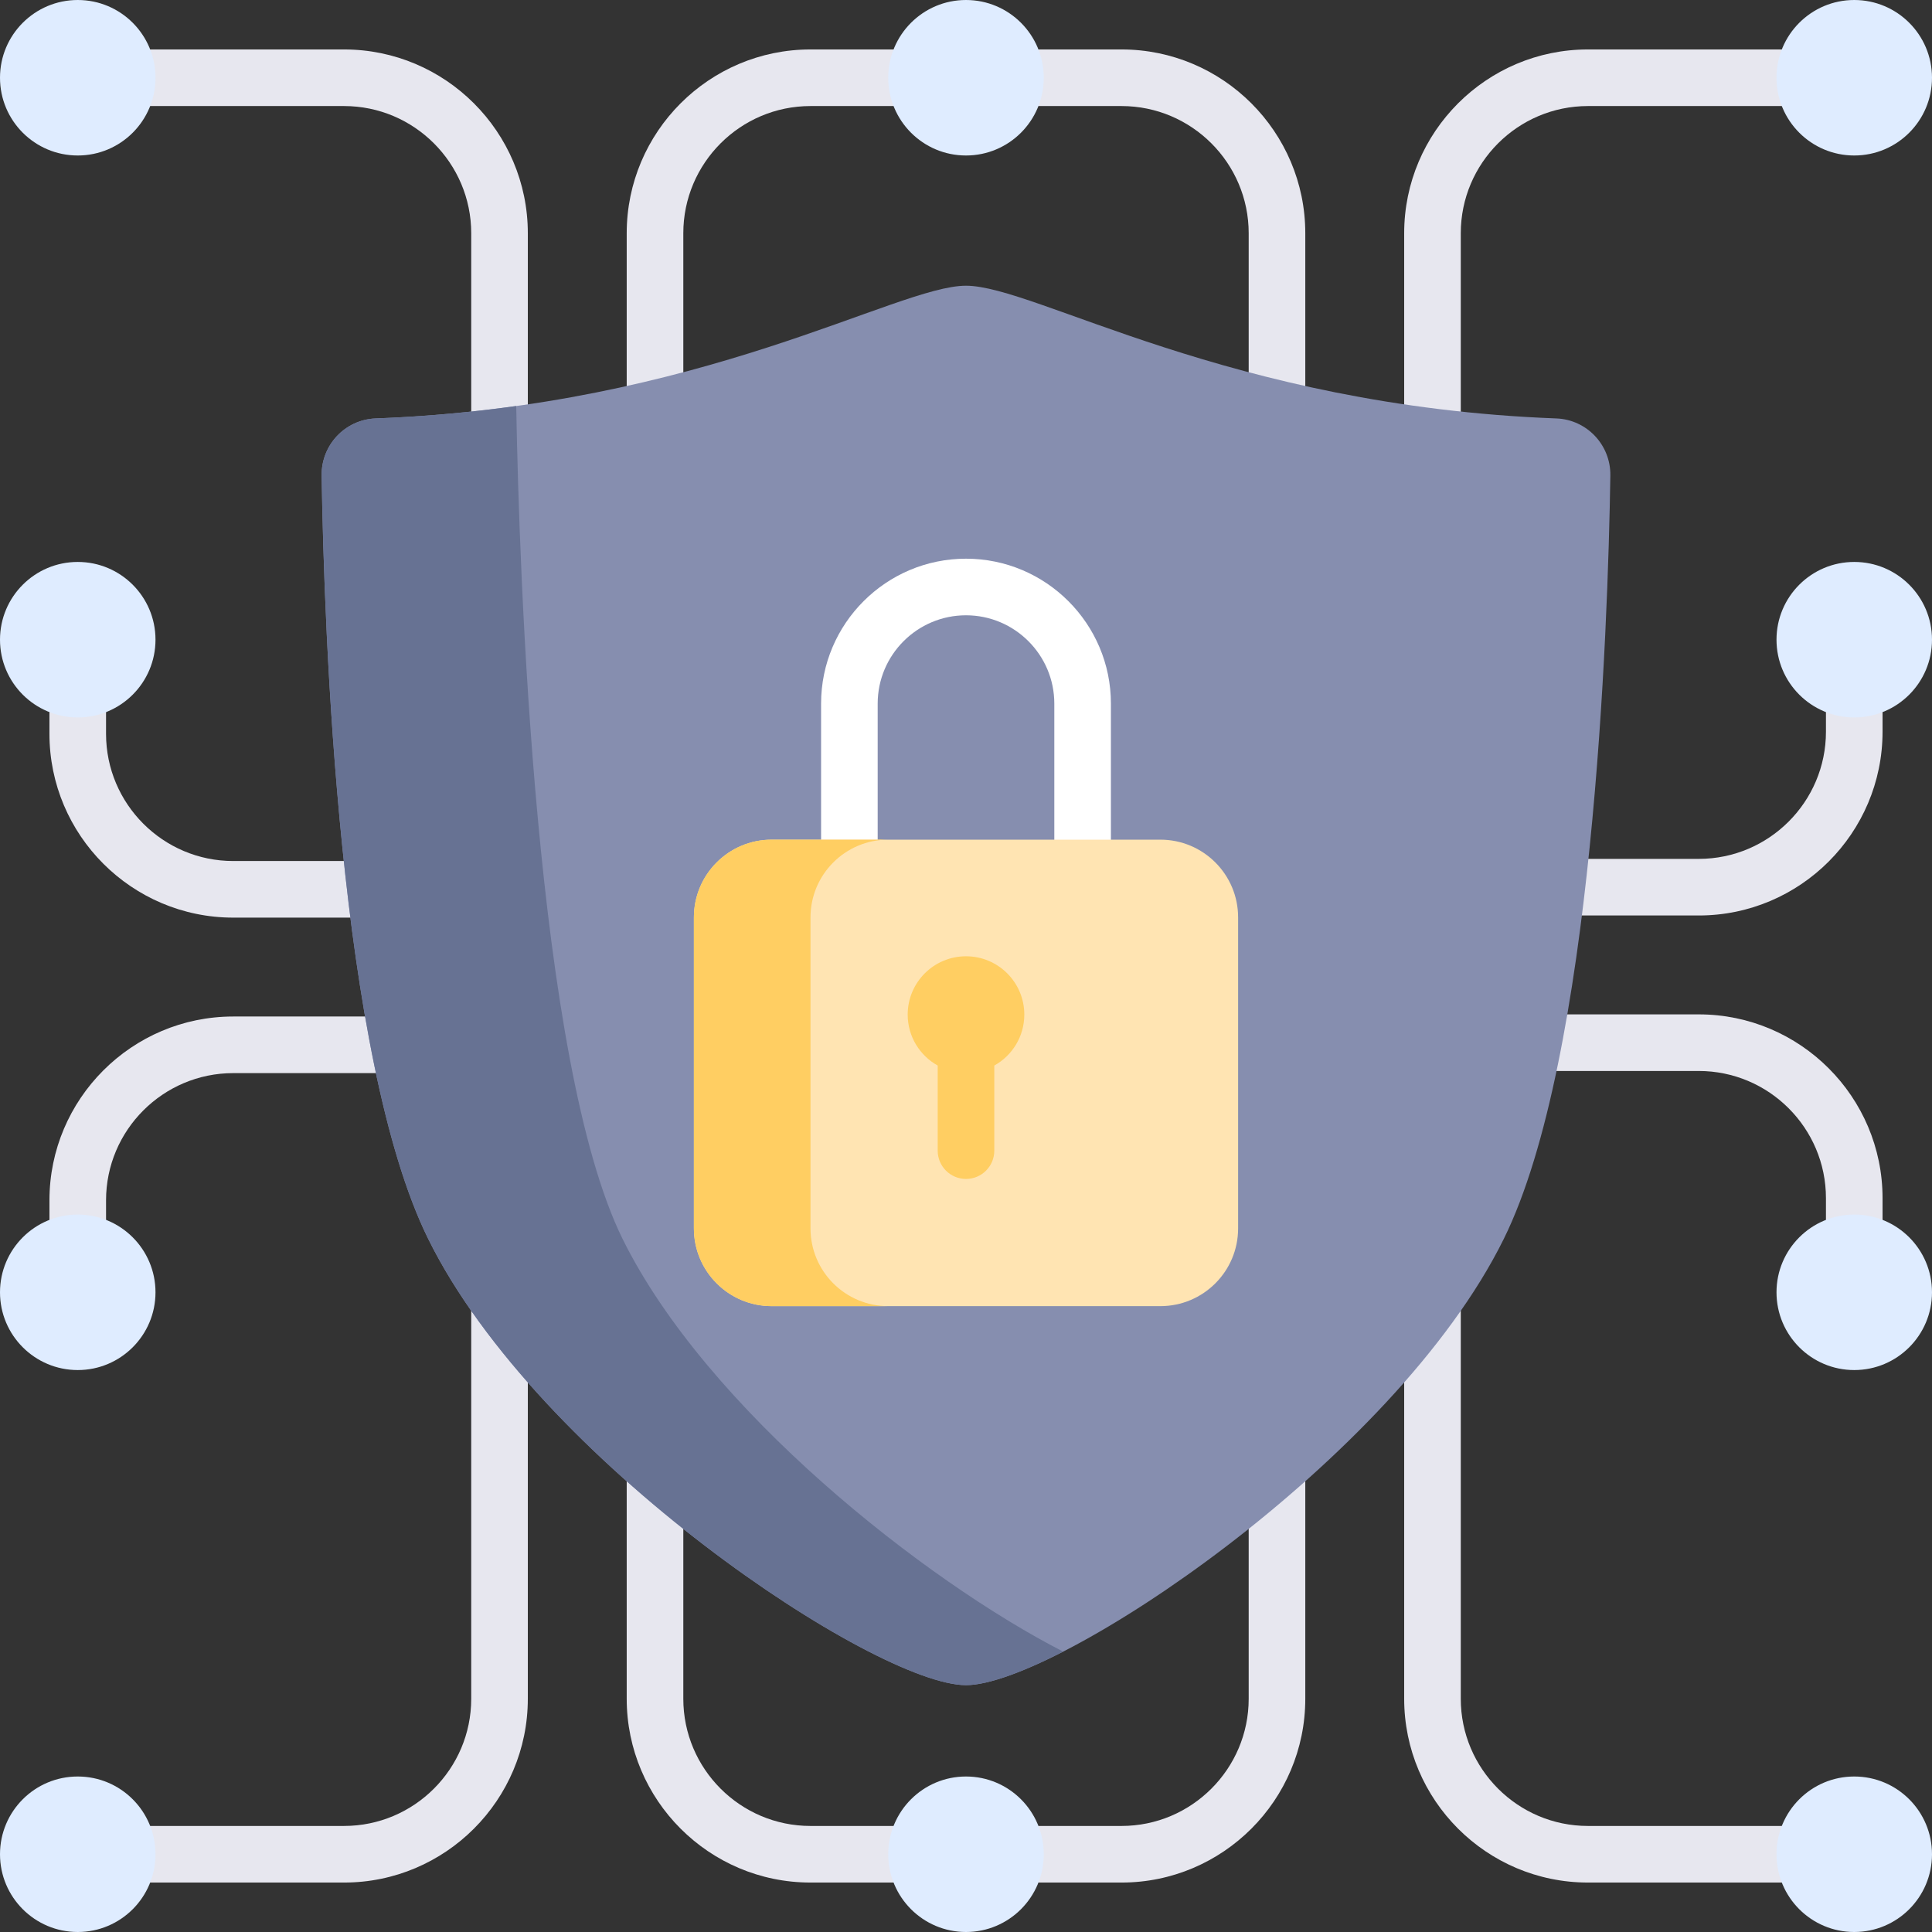
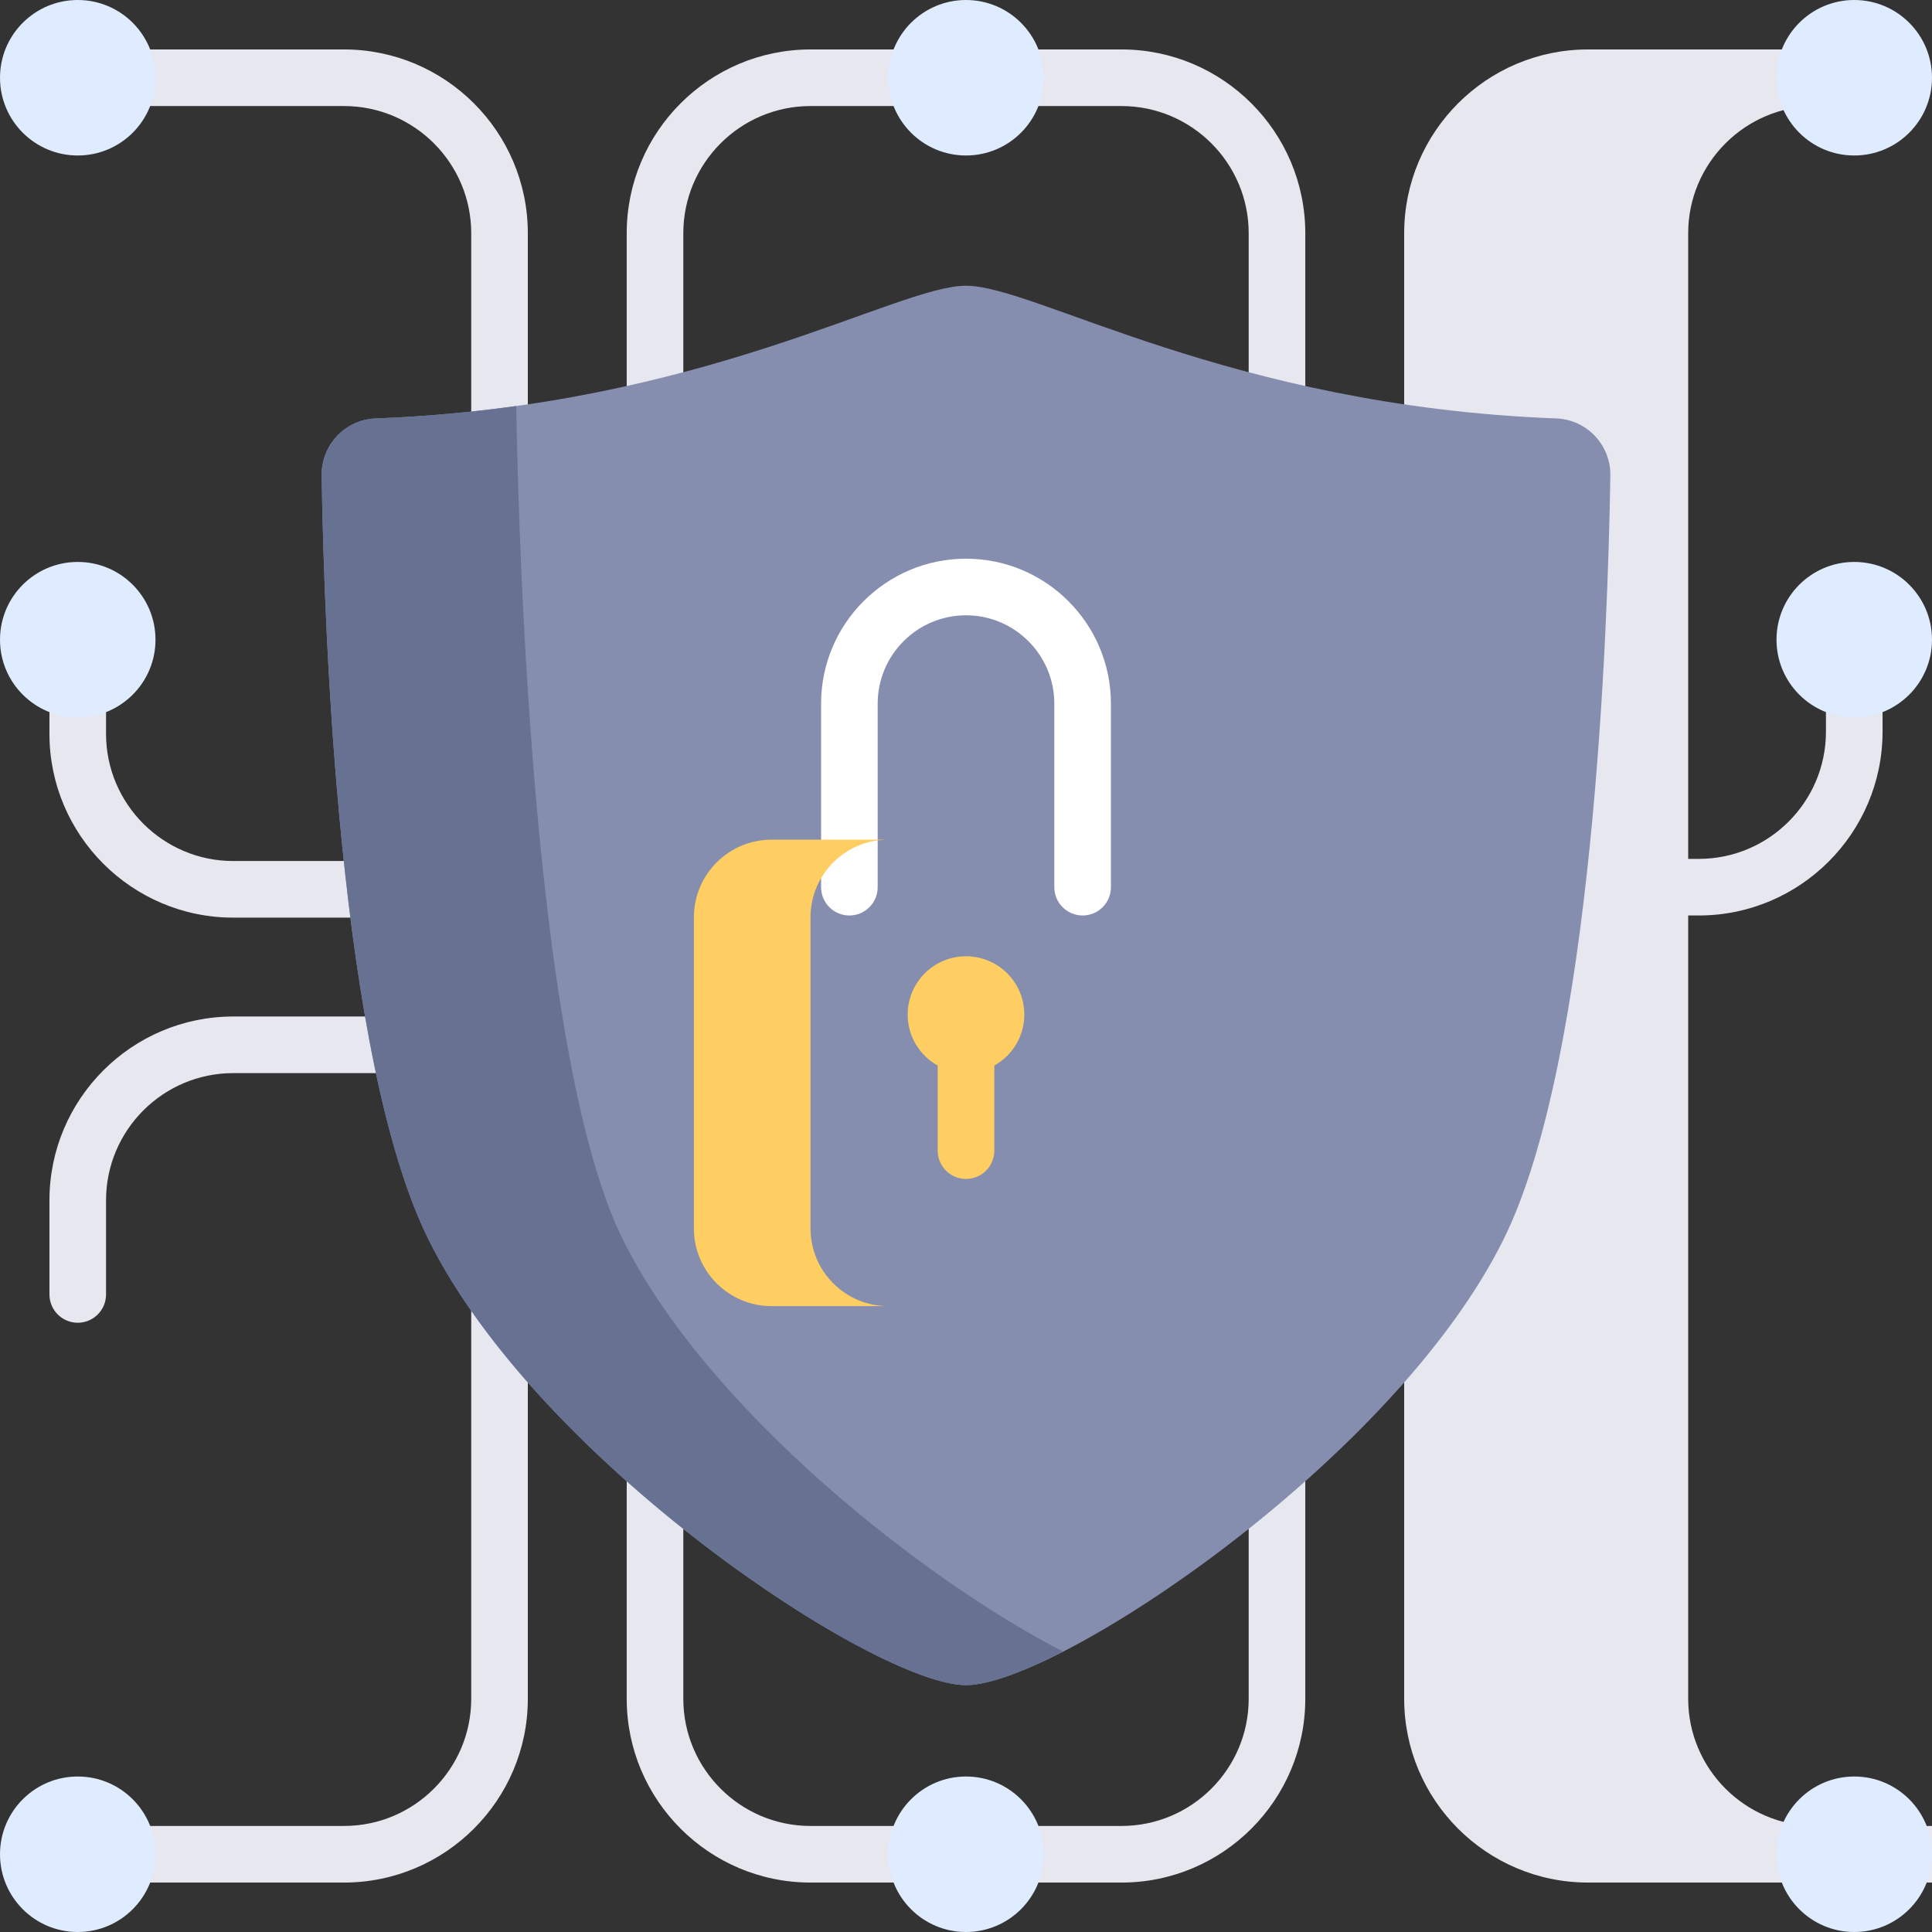
<svg xmlns="http://www.w3.org/2000/svg" id="Capa_1" enable-background="new 0 0 512 512" height="512" viewBox="0 0 512 512" width="512">
  <rect x="0" y="0" width="512" height="512" fill="#333333" stroke="none" />
  <g>
    <g>
      <path d="m132.378 243.18h-70.567c-26.857 0-48.708-21.85-48.708-48.707v-24.947c0-4.143 3.358-7.5 7.5-7.5s7.5 3.357 7.5 7.5v24.947c0 18.586 15.121 33.707 33.708 33.707h70.567c4.142 0 7.5 3.357 7.5 7.5s-3.357 7.5-7.5 7.5z" fill="#e7e7ef" />
    </g>
    <g>
      <path d="m20.604 350.541c-4.142 0-7.5-3.357-7.5-7.5v-24.947c0-26.857 21.85-48.707 48.708-48.707h70.567c4.142 0 7.5 3.357 7.5 7.5s-3.358 7.5-7.5 7.5h-70.568c-18.586 0-33.708 15.121-33.708 33.707v24.947c.001 4.143-3.357 7.5-7.499 7.5z" fill="#e7e7ef" />
    </g>
    <g>
-       <path d="m491.396 349.975c-4.142 0-7.5-3.357-7.5-7.5v-24.947c0-18.586-15.121-33.707-33.708-33.707h-70.567c-4.142 0-7.5-3.357-7.5-7.5s3.358-7.5 7.5-7.5h70.567c26.857 0 48.708 21.85 48.708 48.707v24.947c0 4.142-3.357 7.5-7.5 7.5z" fill="#e7e7ef" />
-     </g>
+       </g>
    <g>
      <path d="m450.189 242.613h-70.567c-4.142 0-7.5-3.357-7.5-7.5s3.358-7.5 7.5-7.5h70.567c18.586 0 33.708-15.121 33.708-33.707v-24.947c0-4.143 3.358-7.5 7.5-7.5s7.5 3.357 7.5 7.5v24.947c-.001 26.858-21.851 48.707-48.708 48.707z" fill="#e7e7ef" />
    </g>
    <g>
-       <path d="m481.095 498.896h-60.266c-26.857 0-48.708-21.85-48.708-48.707v-388.378c0-26.857 21.85-48.707 48.708-48.707h60.266c4.142 0 7.5 3.357 7.5 7.5s-3.358 7.5-7.5 7.5h-60.266c-18.586 0-33.708 15.121-33.708 33.707v388.379c0 18.586 15.121 33.707 33.708 33.707h60.266c4.142 0 7.5 3.357 7.5 7.5s-3.358 7.499-7.5 7.499z" fill="#e7e7ef" />
+       <path d="m481.095 498.896h-60.266c-26.857 0-48.708-21.85-48.708-48.707v-388.378c0-26.857 21.85-48.707 48.708-48.707h60.266c4.142 0 7.5 3.357 7.5 7.5s-3.358 7.5-7.5 7.5c-18.586 0-33.708 15.121-33.708 33.707v388.379c0 18.586 15.121 33.707 33.708 33.707h60.266c4.142 0 7.5 3.357 7.5 7.5s-3.358 7.499-7.5 7.499z" fill="#e7e7ef" />
    </g>
    <g>
      <path d="m91.171 498.896h-60.266c-4.142 0-7.5-3.357-7.5-7.5s3.358-7.5 7.5-7.5h60.266c18.586 0 33.708-15.121 33.708-33.707v-388.378c0-18.586-15.121-33.707-33.708-33.707h-60.266c-4.142 0-7.5-3.357-7.5-7.5s3.358-7.5 7.5-7.5h60.266c26.857 0 48.708 21.85 48.708 48.707v388.379c-.001 26.857-21.851 48.706-48.708 48.706z" fill="#e7e7ef" />
    </g>
    <g>
      <path d="m297.207 498.896h-82.414c-26.857 0-48.708-21.85-48.708-48.707v-388.378c0-26.857 21.85-48.707 48.708-48.707h82.414c26.857 0 48.708 21.85 48.708 48.707v388.379c0 26.857-21.851 48.706-48.708 48.706zm-82.414-470.792c-18.586 0-33.708 15.121-33.708 33.707v388.379c0 18.586 15.121 33.707 33.708 33.707h82.414c18.586 0 33.708-15.121 33.708-33.707v-388.379c0-18.586-15.121-33.707-33.708-33.707z" fill="#e7e7ef" />
    </g>
    <g>
      <circle cx="20.604" cy="169.525" fill="#dfecff" r="20.604" />
    </g>
    <g>
-       <circle cx="20.604" cy="342.475" fill="#dfecff" r="20.604" />
-     </g>
+       </g>
    <g>
-       <circle cx="491.396" cy="342.475" fill="#dfecff" r="20.604" />
-     </g>
+       </g>
    <g>
      <circle cx="491.396" cy="169.525" fill="#dfecff" r="20.604" />
    </g>
    <g>
      <path d="m426.76 126.028c.127-8.09-6.223-14.831-14.308-15.137-86.747-3.281-138.049-35.173-156.452-35.173s-69.705 31.891-156.452 35.173c-8.086.306-14.436 7.046-14.308 15.137.641 40.742 4.566 154.336 28.235 202.281 29.101 58.951 118.646 118.274 142.525 118.274s113.424-59.323 142.526-118.273c23.669-47.946 27.594-161.54 28.234-202.282z" fill="#868eaf" />
    </g>
    <g>
      <path d="m286.905 242.613c-4.142 0-7.5-3.357-7.5-7.5v-48.65c0-12.905-10.5-23.405-23.405-23.405s-23.405 10.5-23.405 23.405v48.65c0 4.143-3.358 7.5-7.5 7.5s-7.5-3.357-7.5-7.5v-48.65c0-21.177 17.229-38.405 38.405-38.405s38.405 17.229 38.405 38.405v48.65c0 4.143-3.358 7.5-7.5 7.5z" fill="#fff" />
    </g>
    <g>
      <path d="m164.983 328.31c-23.071-46.733-27.383-176.455-28.179-220.713-11.602 1.62-24.011 2.794-37.256 3.295-8.086.306-14.436 7.046-14.308 15.137.641 40.742 4.566 154.336 28.235 202.281 29.101 58.95 118.646 118.273 142.525 118.273 5.557 0 14.674-3.216 25.755-8.89-36.533-18.705-94.442-64.152-116.772-109.383z" fill="#677293" />
    </g>
    <g>
-       <path d="m307.509 346.141h-103.018c-11.379 0-20.604-9.225-20.604-20.604v-82.414c0-11.379 9.225-20.604 20.604-20.604h103.018c11.379 0 20.604 9.225 20.604 20.604v82.414c0 11.379-9.225 20.604-20.604 20.604z" fill="#ffe4b2" />
-     </g>
+       </g>
    <g>
      <path d="m214.793 325.537v-82.414c0-11.379 9.225-20.604 20.604-20.604h-30.905c-11.379 0-20.604 9.225-20.604 20.604v82.414c0 11.379 9.225 20.604 20.604 20.604h30.905c-11.38 0-20.604-9.225-20.604-20.604z" fill="#ffce62" />
    </g>
    <g>
      <circle cx="256" cy="20.604" fill="#dfecff" r="20.604" />
    </g>
    <g>
      <circle cx="256" cy="491.396" fill="#dfecff" r="20.604" />
    </g>
    <g>
      <circle cx="491.396" cy="20.604" fill="#dfecff" r="20.604" />
    </g>
    <g>
      <circle cx="20.604" cy="20.604" fill="#dfecff" r="20.604" />
    </g>
    <g>
      <circle cx="491.396" cy="491.396" fill="#dfecff" r="20.604" />
    </g>
    <g>
      <circle cx="20.604" cy="491.396" fill="#dfecff" r="20.604" />
    </g>
    <path d="m271.453 268.877c0-8.534-6.918-15.453-15.453-15.453s-15.453 6.918-15.453 15.453c0 5.811 3.211 10.867 7.953 13.506v22.55c0 4.143 3.358 7.5 7.5 7.5s7.5-3.357 7.5-7.5v-22.55c4.741-2.638 7.953-7.695 7.953-13.506z" fill="#ffce62" />
  </g>
</svg>